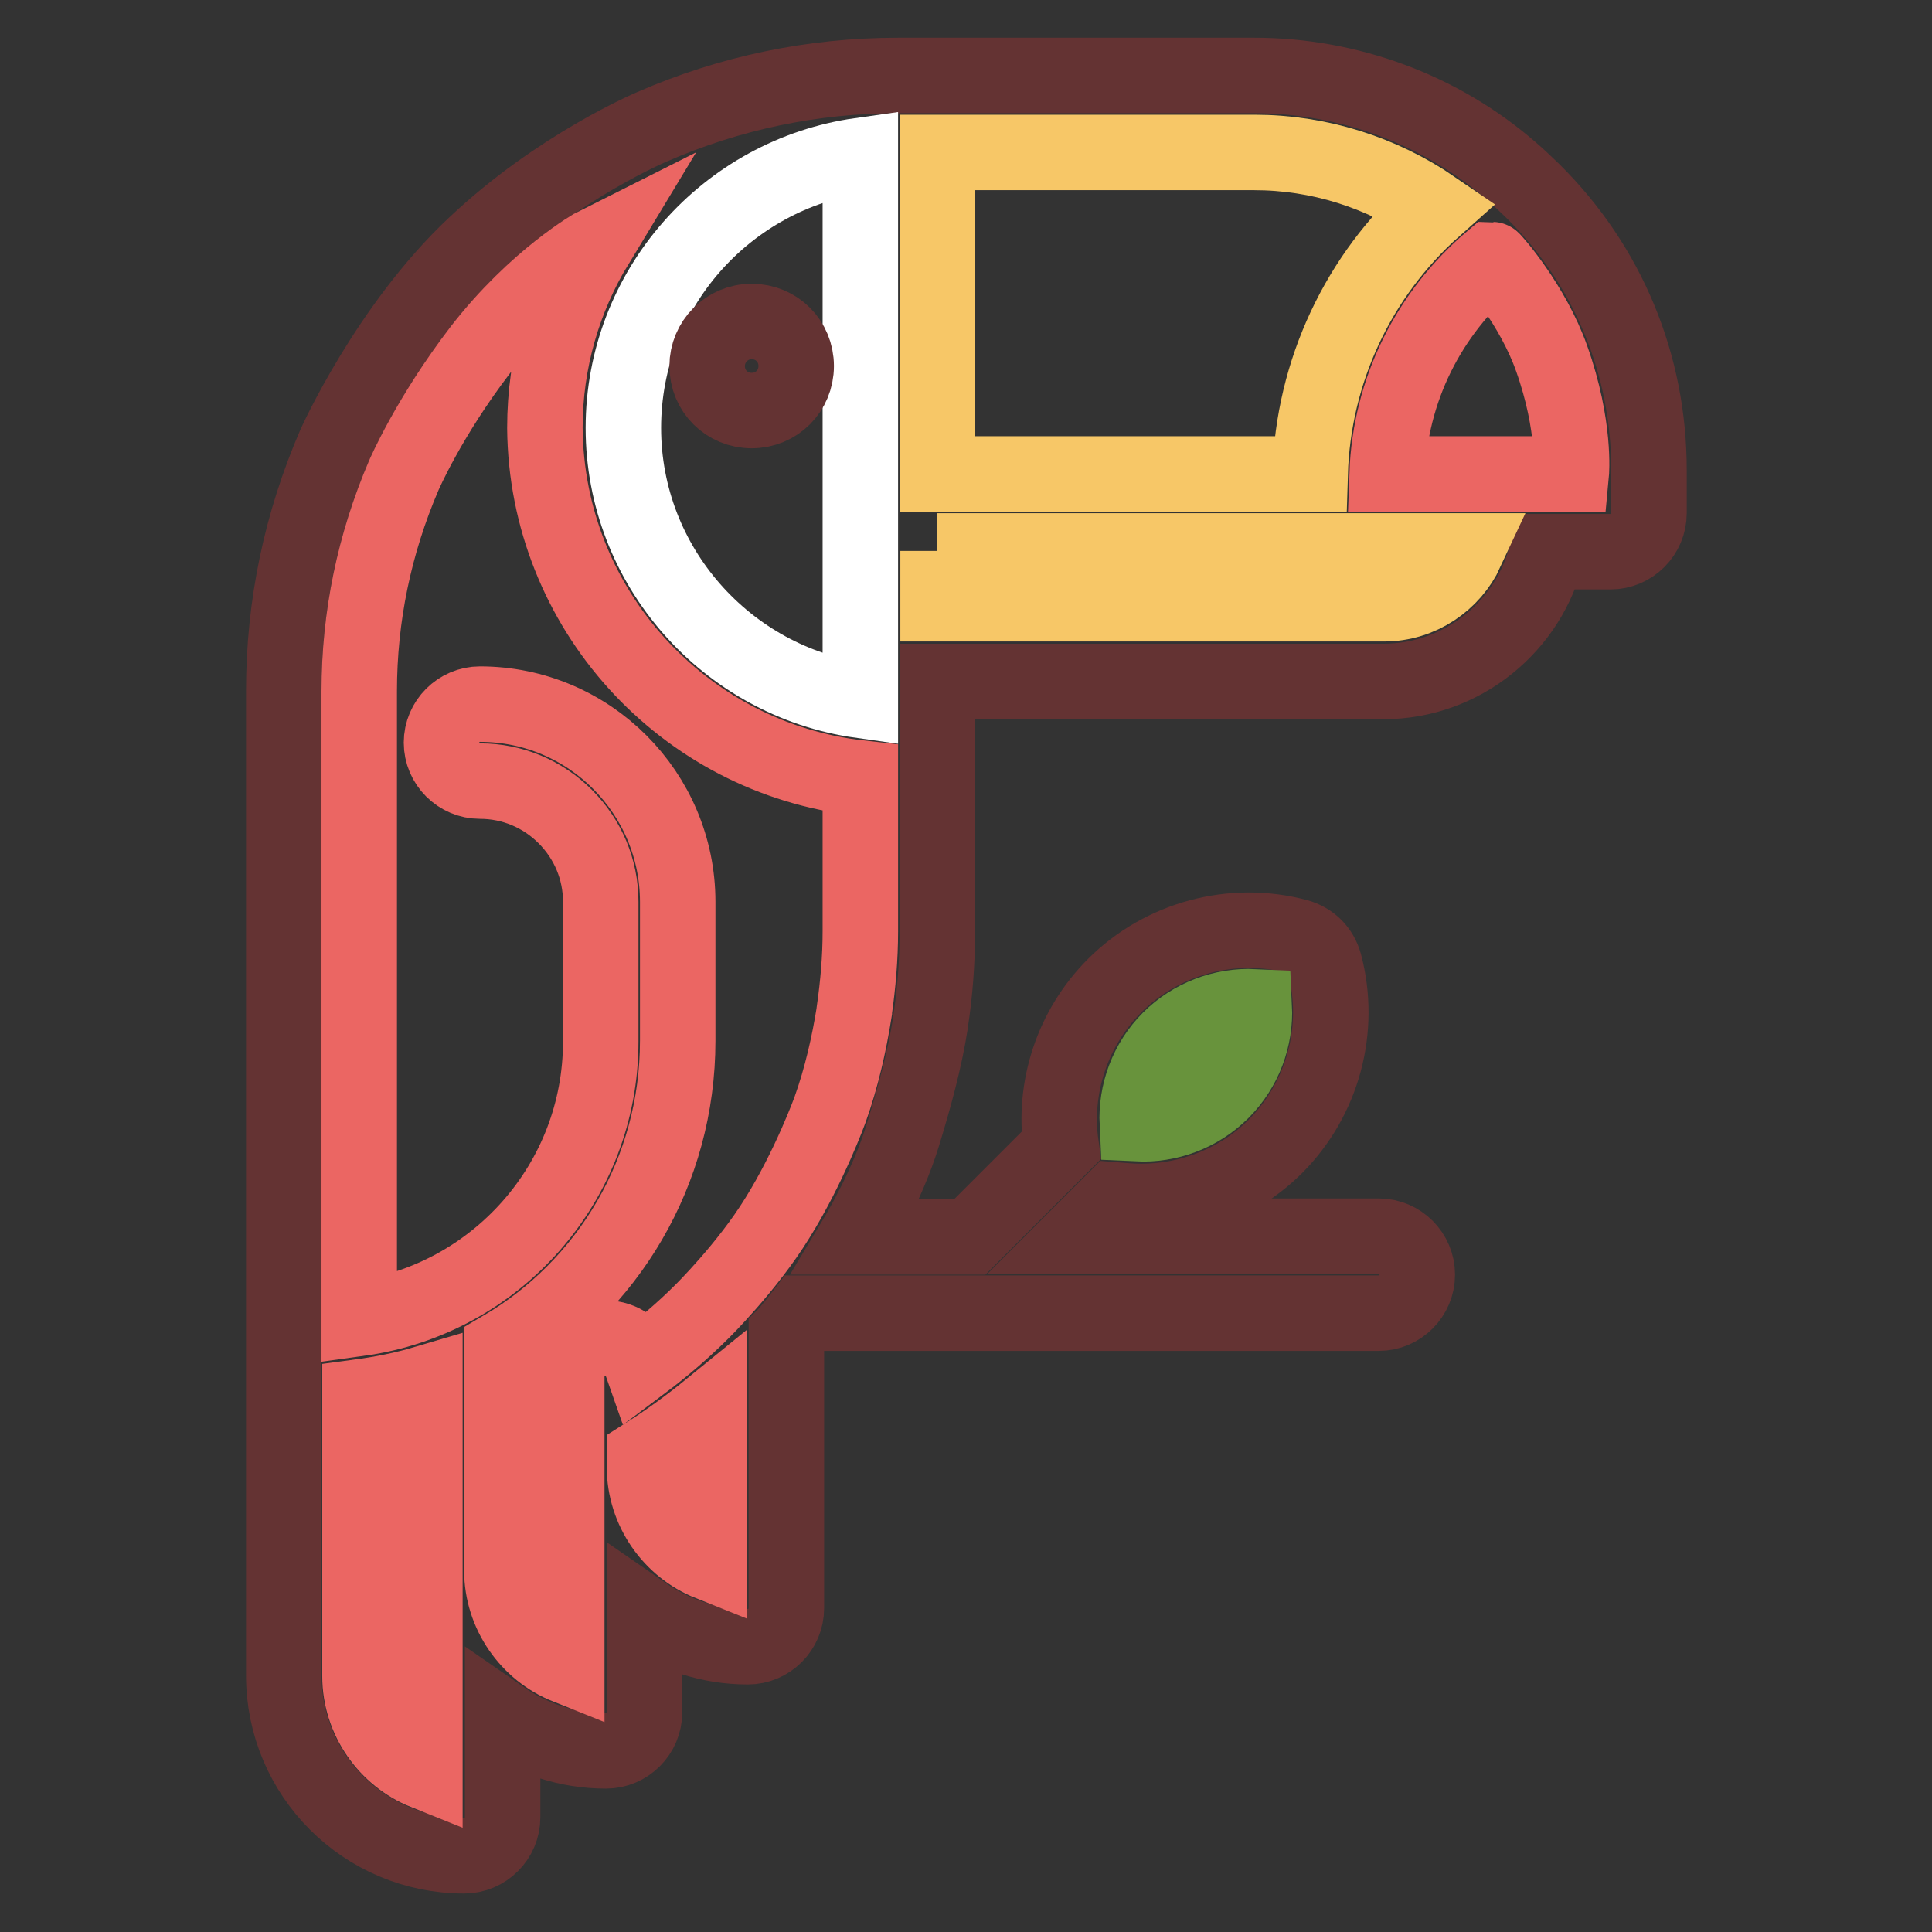
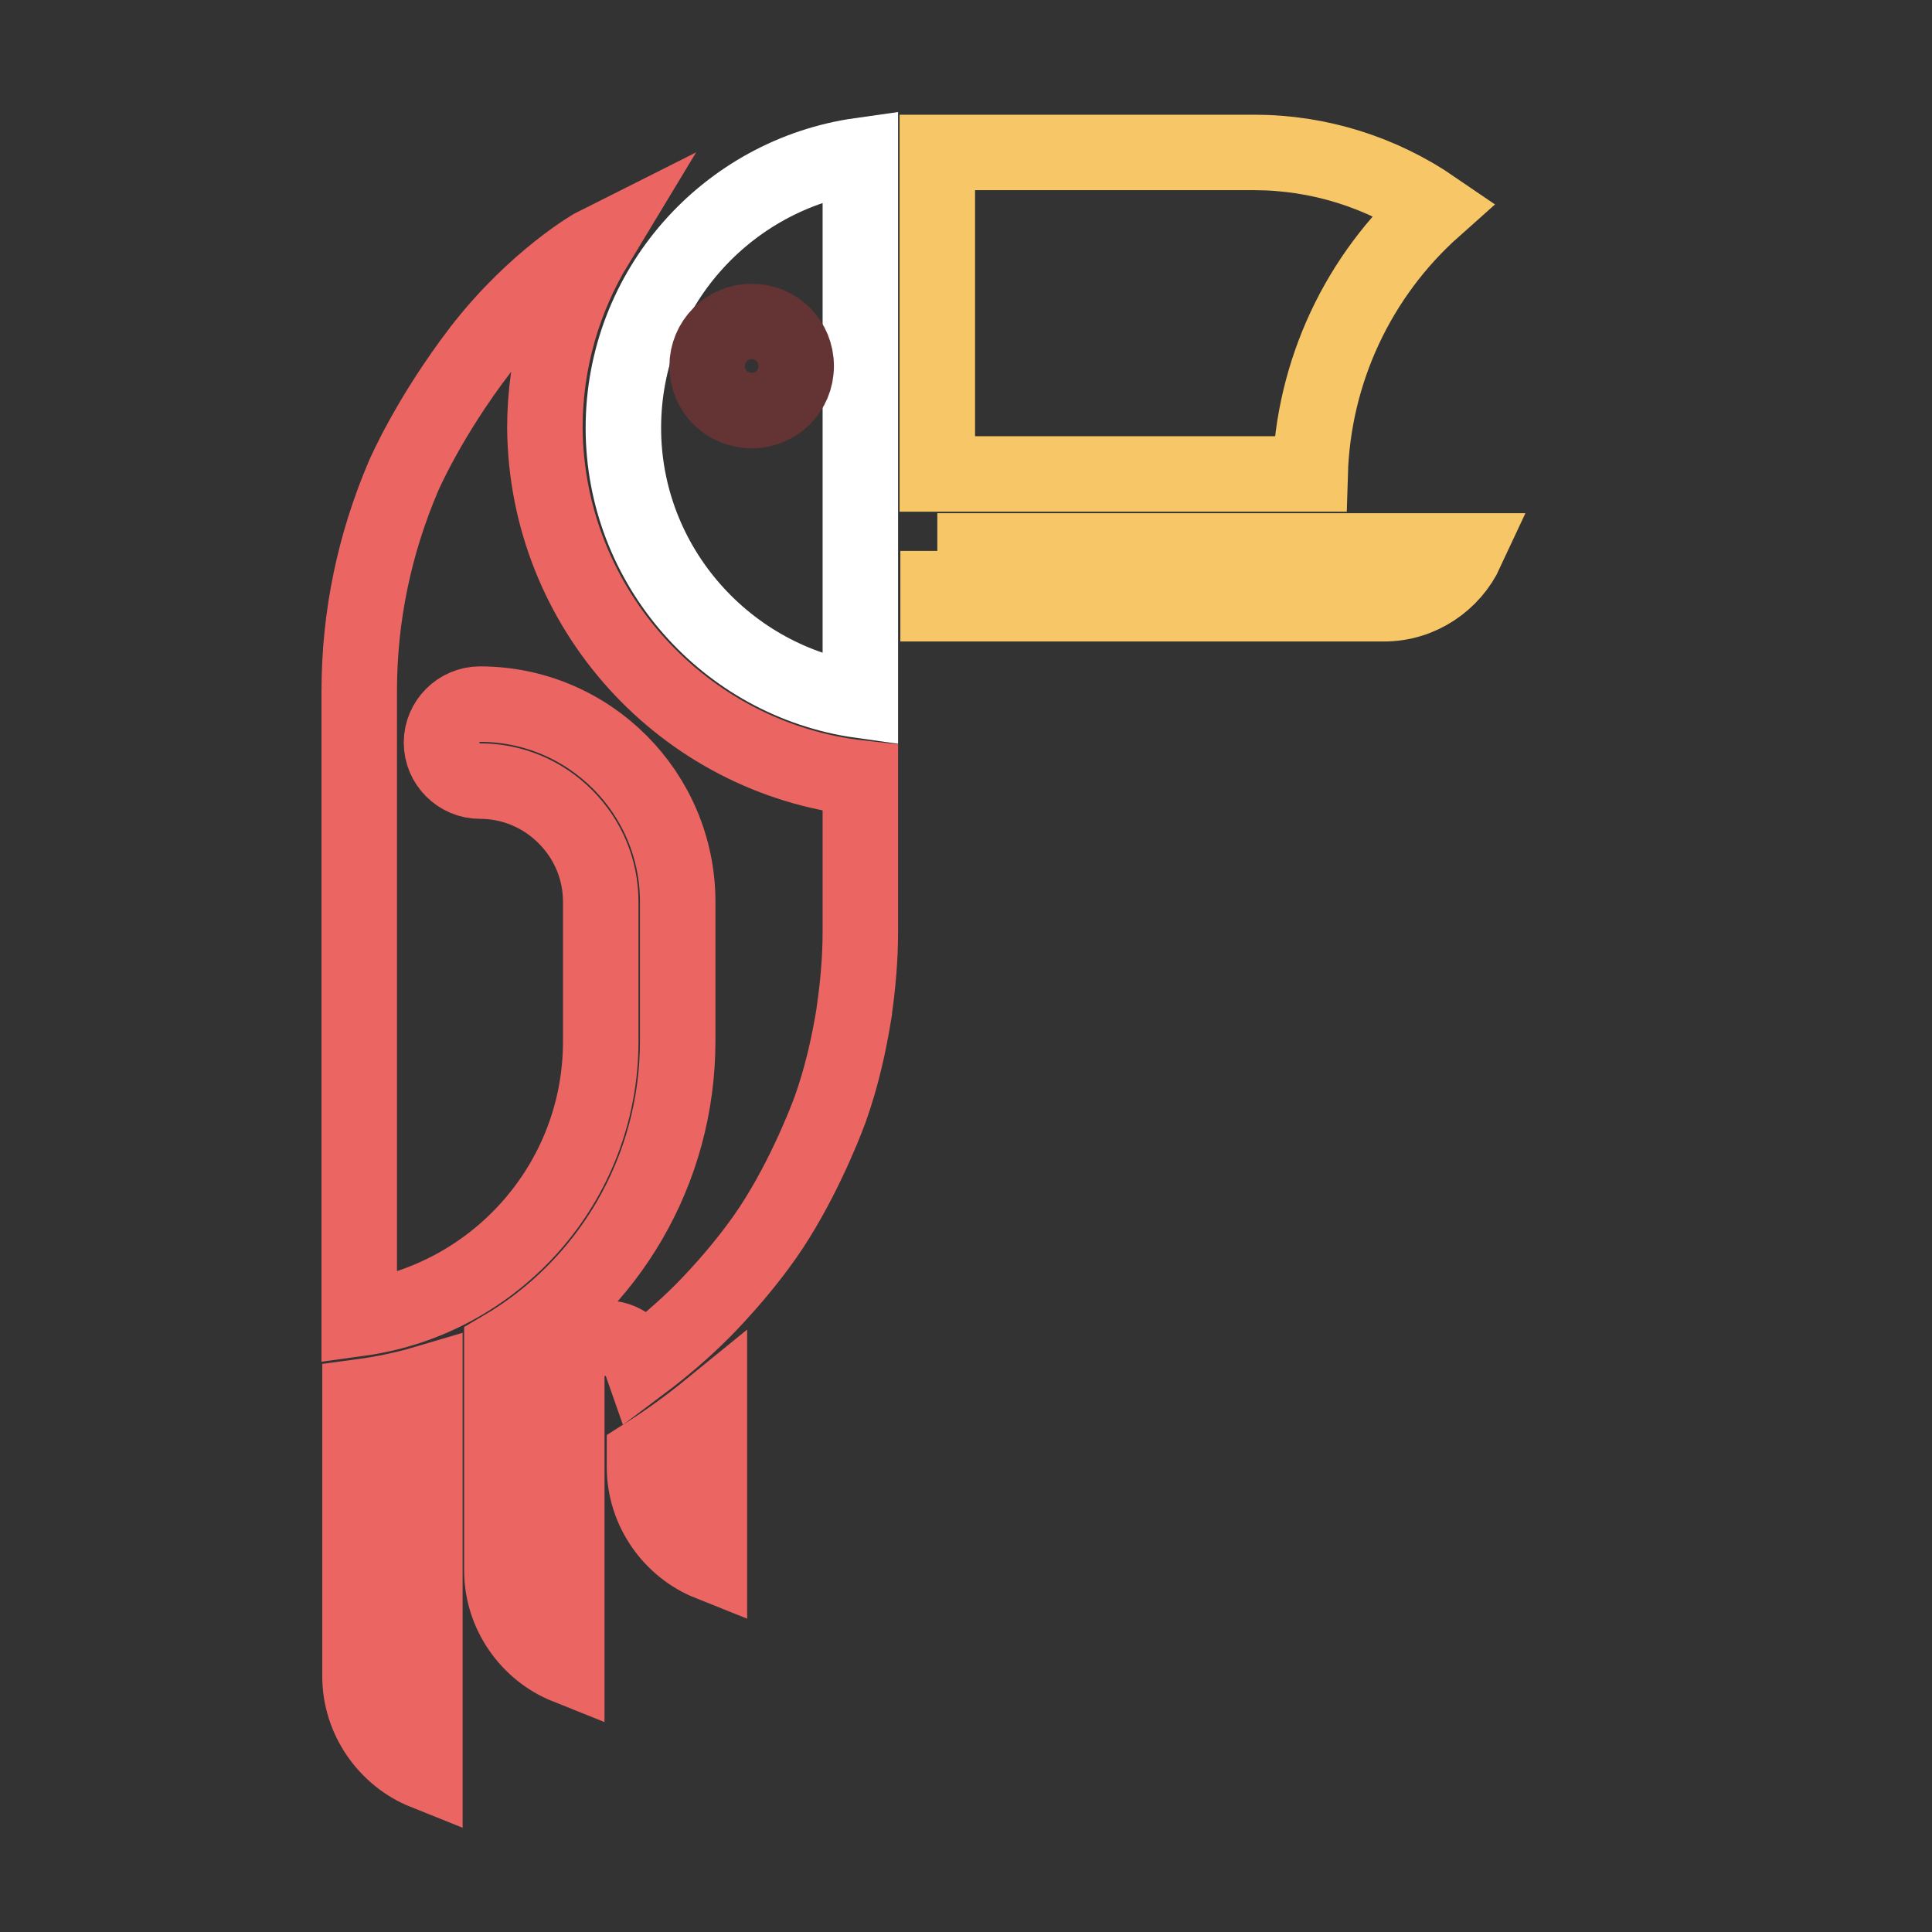
<svg xmlns="http://www.w3.org/2000/svg" version="1.1" x="0px" y="0px" viewBox="0 0 256 256" enable-background="new 0 0 256 256" xml:space="preserve">
  <rect x="0" y="0" width="256" height="256" fill="#333333" stroke="none" />
  <g>
-     <path stroke-width="10" fill-opacity="0" stroke="#643333" d="M218.5,62.3V68c0,2.8-2.3,5.1-5.1,5.1H205c-2.3,9.8-11.2,17.2-21.7,17.2h-59.1v33.2c0,4-0.3,8-0.9,11.9 c0,0.1,0,0.1,0,0.1c-0.8,5.1-2.2,10.1-3.7,15c-2,6.5-5.8,12.9-6.1,13.4h15l12.1-12.1c-1.1-7.7,1.5-15.6,7.1-21.2 c6.3-6.3,15.6-8.8,24.2-6.5c1.8,0.5,3.1,1.8,3.6,3.6c2.3,8.6-0.2,17.9-6.5,24.2c-4.7,4.7-11.2,7.3-17.8,7.3c-1.1,0-2.3-0.1-3.5-0.2 l-4.8,4.8h39.8c2.8,0,5.1,2.3,5.1,5.1c0,2.8-2.3,5.1-5.1,5.1h-76.2c-0.3,0.4-1.8,2.2-2.2,2.7l-0.1,0.1v36.3c0,2.8-2.3,5.1-5.1,5.1 c-5.1,0-9.8-1.6-13.7-4.3v13c0,2.8-2.3,5.1-5.1,5.1c-5.1,0-9.8-1.6-13.7-4.3v13.1c0,2.8-2.3,5.1-5.1,5.1 c-13.2,0-23.9-10.7-23.9-23.9V91.6c0-11.4,2.3-22.3,6.8-32.7c0,0,7-15.6,18.5-26.4C74,22,86.4,16.8,86.4,16.8 C96.7,12.3,107.7,10,119,10h47.2c12.5,0,24.7,4.5,34.1,12.7c0.5,0.4,2.4,2.2,2.8,2.6C213.1,35.2,218.5,48.3,218.5,62.3L218.5,62.3z " />
-     <path stroke-width="10" fill-opacity="0" stroke="#eb6663" d="M205.6,47.5c3.2,9,2.6,15.3,2.6,15.3h-24.4c0.4-11.1,5.5-21.3,13.9-28.4C197.8,34.4,203.1,40.4,205.6,47.5z " />
    <path stroke-width="10" fill-opacity="0" stroke="#f7c767" d="M124.2,73h70.1c-1.9,4.1-6.1,7-10.9,7h-59.1V73z" />
-     <path stroke-width="10" fill-opacity="0" stroke="#68933c" d="M166.2,133.4c0.2,4.1-1.3,8.2-4.3,11.2c-3,3-7.1,4.5-11.2,4.3c-0.2-4.1,1.3-8.2,4.3-11.2 C157.9,134.8,162,133.2,166.2,133.4z" />
    <path stroke-width="10" fill-opacity="0" stroke="#eb6663" d="M114,103.1v20.3c0,3.5-0.3,7-0.8,10.5c0,0.1,0,0.1,0,0.1c-0.7,4.4-1.7,8.8-3.2,13c0,0-2.7,7.5-7,14.4 c-4,6.5-10,12.4-10,12.4c-2.5,2.5-5.2,4.8-8,6.9c-0.7-2-2.6-3.4-4.8-3.4c-2.8,0-5.1,2.3-5.1,5.1v38.4c-5-2-8.6-7-8.6-12.7v-29.4 c14-8.2,23.3-23.4,23.3-40.8v-18.4c0-14.4-11.7-26.2-26.2-26.2c-2.8,0-5.1,2.3-5.1,5.1c0,2.8,2.3,5.1,5.1,5.1 c4.3,0,8.3,1.7,11.3,4.7c3,3,4.7,7,4.7,11.3V138c0,18.7-13.9,34.2-32,36.7V91.6c0-9.9,2-19.5,5.9-28.6c0,0,3.3-7.7,10.2-16.7 c7.3-9.4,15.1-13.8,15.3-13.9c-4.3,7.1-6.8,15.4-6.8,24.3C72.4,80.7,90.6,100.5,114,103.1z" />
    <path stroke-width="10" fill-opacity="0" stroke="#ffffff" d="M114,20.6v72.2C96.3,90.3,82.6,75,82.6,56.7C82.6,38.3,96.3,23.1,114,20.6z" />
    <path stroke-width="10" fill-opacity="0" stroke="#643333" d="M99.6,42.6c3.3,0,5.9,2.6,5.9,5.9c0,3.3-2.6,5.9-5.9,5.9s-5.9-2.6-5.9-5.9C93.7,45.3,96.3,42.6,99.6,42.6z" />
    <path stroke-width="10" fill-opacity="0" stroke="#eb6663" d="M94,186.7v20.4c-5-2-8.6-7-8.6-12.7v-1.5C88.4,191,91.3,188.9,94,186.7z M56.3,183.3v51.5 c-5-2-8.6-7-8.6-12.7v-37C50.7,184.7,53.6,184.1,56.3,183.3L56.3,183.3z" />
    <path stroke-width="10" fill-opacity="0" stroke="#f7c767" d="M190,27.6c-7-4.8-15.3-7.4-23.8-7.4h-42v42.6h49.4C174,49.2,180,36.5,190,27.6z" />
  </g>
</svg>